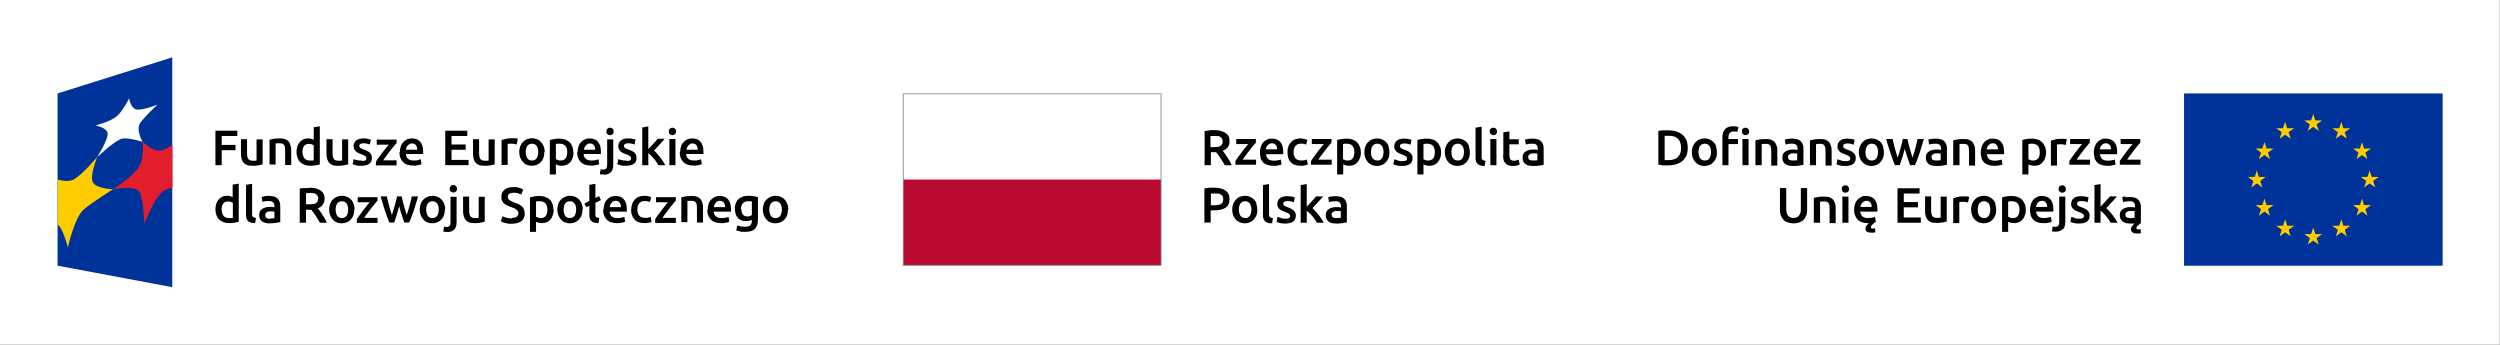
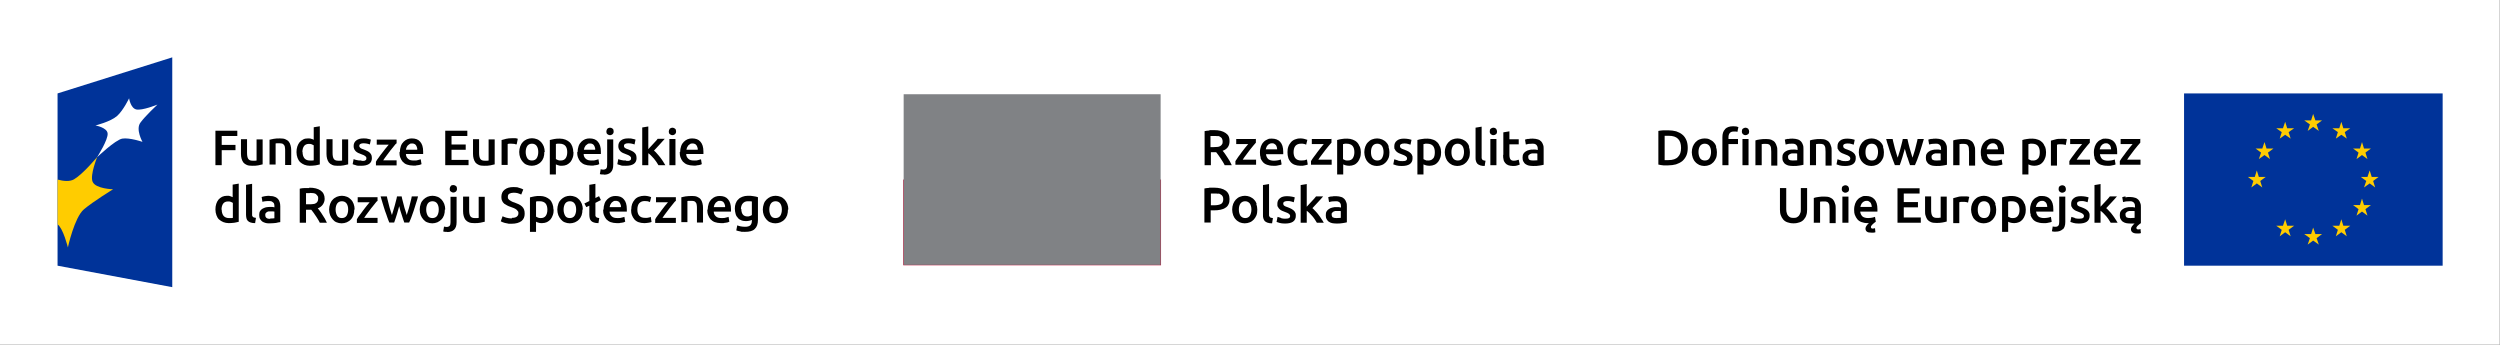
<svg xmlns="http://www.w3.org/2000/svg" id="Warstwa_1" version="1.1" viewBox="0 0 1233.6 170.1">
  <rect x="0" y="0" width="1233.6" height="170.1" fill="#333333" stroke="none" />
  <defs>
    <style>
      .st0 {
        fill: #fc0;
      }

      .st1 {
        fill: #bb0a30;
      }

      .st2 {
        fill: #039;
      }

      .st3 {
        fill: #fff;
      }

      .st4 {
        fill: #808285;
      }

      .st5 {
        fill: #e21d2c;
      }
    </style>
  </defs>
  <rect class="st3" x="0" width="1233.5" height="170.1" />
  <g>
    <g>
      <path d="M657,96.9c-.7.1-1.3.3-1.6.4l.4,2.4c.4-.1.8-.2,1.4-.3.6,0,1.2-.1,1.9-.1s.9,0,1.3.2c.3.1.6.3.8.6.2.2.3.5.4.8,0,.3.1.6.1,1v.5c-.4,0-.8-.2-1.2-.2s-.7,0-1,0c-.7,0-1.4,0-2,.2-.6.1-1.2.4-1.7.7-.5.3-.9.7-1.2,1.2-.3.5-.4,1.1-.4,1.9s.1,1.4.4,1.9.6,1,1.1,1.3c.5.3,1,.6,1.6.7.6.1,1.3.2,2.1.2,1.2,0,2.2,0,3.1-.2.9-.1,1.6-.3,2.1-.4v-7.8c0-.8,0-1.4-.3-2.1-.2-.6-.5-1.2-.9-1.6-.4-.4-.9-.8-1.6-1-.7-.2-1.5-.4-2.5-.4s-1.6,0-2.3.2M657.8,107.4c-.4-.3-.7-.8-.7-1.5s0-.7.2-.9c.2-.2.4-.4.7-.6.3-.1.6-.2.9-.3.3,0,.7,0,1,0s.7,0,1,0c.3,0,.5,0,.7.1v3.3c-.5,0-1.2.1-2.1.1s-1.4-.1-1.8-.4M644.8,90.8l-3,.5v18.6h3v-5.9c.4.3.9.7,1.4,1.2s.9,1,1.4,1.5c.4.5.9,1.1,1.2,1.6.4.6.7,1.1,1,1.6h3.4c-.3-.6-.7-1.2-1.1-1.8-.4-.7-.9-1.3-1.4-2-.5-.7-1-1.3-1.6-1.9-.5-.6-1.1-1.1-1.5-1.5.9-.9,1.8-1.9,2.7-2.9.9-1,1.8-1.9,2.6-2.9h-3.5c-.3.3-.6.7-.9,1.1-.4.4-.8.9-1.2,1.3-.4.5-.8.9-1.3,1.4-.4.5-.8.9-1.2,1.3v-11.2ZM632,107.5c-.6-.2-1.1-.3-1.6-.5l-.5,2.5c.3.1.8.3,1.5.5.7.2,1.6.3,2.7.3,1.7,0,3-.3,3.9-.9.9-.6,1.4-1.6,1.4-2.8s0-1.1-.2-1.5c-.1-.4-.4-.8-.7-1.1-.3-.3-.7-.6-1.2-.9s-1.1-.5-1.8-.8c-.4-.1-.8-.3-1.1-.4-.3-.1-.5-.3-.7-.4-.2-.1-.3-.3-.4-.5,0-.2-.1-.4-.1-.6,0-.4.2-.7.6-.9.4-.2.9-.3,1.5-.3s1.3,0,1.8.2c.5.1.9.3,1.3.4l.5-2.4c-.3-.1-.9-.3-1.6-.4-.7-.1-1.4-.2-2.2-.2-1.5,0-2.7.3-3.5,1-.9.7-1.3,1.6-1.3,2.8s0,1.1.3,1.5c.2.4.4.8.8,1.1.3.3.7.6,1.2.8.4.2.9.4,1.5.6.9.3,1.5.6,1.9.9.4.3.6.6.6,1.1s-.2.8-.5,1c-.4.2-.9.3-1.7.3s-1.5,0-2.1-.2M628.1,107.6c-.4,0-.7-.1-1-.2-.3,0-.5-.2-.6-.4-.1-.2-.2-.4-.3-.6,0-.2,0-.5,0-.9v-14.7l-3,.5v14.8c0,.6,0,1.2.2,1.7.1.5.4.9.7,1.3.3.3.8.6,1.4.8.6.2,1.3.3,2.2.3l.4-2.5ZM616.7,106.5c-.6.8-1.3,1.1-2.3,1.1s-1.7-.4-2.3-1.1c-.5-.8-.8-1.8-.8-3.1s.3-2.3.8-3c.6-.7,1.3-1.1,2.3-1.1s1.7.4,2.3,1.1c.5.7.8,1.8.8,3s-.3,2.3-.8,3.1M620.1,100.6c-.3-.8-.7-1.5-1.3-2.1-.5-.6-1.2-1-2-1.4-.8-.3-1.6-.5-2.5-.5s-1.7.2-2.5.5c-.8.3-1.4.8-2,1.4-.5.6-1,1.3-1.3,2.1-.3.8-.5,1.8-.5,2.8s.2,1.9.5,2.8c.3.8.7,1.5,1.3,2.1.5.6,1.2,1,1.9,1.4.8.3,1.6.5,2.5.5s1.8-.2,2.5-.5c.8-.3,1.4-.8,2-1.4.5-.6,1-1.3,1.3-2.1.3-.8.4-1.8.4-2.8s-.2-1.9-.5-2.8M601.1,95.5c.5,0,1,.2,1.3.5.4.2.7.5.9.9.2.4.3.8.3,1.4,0,1.2-.4,2-1.2,2.4-.8.4-2,.6-3.4.6h-1.5v-5.8c.5,0,1.2,0,1.9,0s1.1,0,1.7.1M596.7,92.7c-.9,0-1.7.2-2.4.3v16.8h3.1v-6h1.5c1.2,0,2.4-.1,3.3-.3,1-.2,1.8-.5,2.5-1,.7-.4,1.2-1,1.5-1.7.4-.7.5-1.6.5-2.6,0-1.9-.7-3.3-2-4.2-1.3-.9-3.2-1.4-5.7-1.4s-1.5,0-2.4,0" />
      <path d="M754.1,68.5c-.7.1-1.3.3-1.6.4l.4,2.4c.4-.1.8-.2,1.4-.3.6,0,1.2-.1,1.9-.1s.9,0,1.3.2c.3.1.6.3.8.6s.3.5.4.8c0,.3.1.6.1,1v.5c-.4,0-.8-.2-1.2-.2-.4,0-.7,0-1,0-.7,0-1.4,0-2,.2-.6.1-1.2.4-1.7.7-.5.3-.9.7-1.2,1.2-.3.5-.4,1.1-.4,1.9s.1,1.4.4,1.9c.3.5.6,1,1.1,1.3.5.3,1,.6,1.6.7.6.1,1.3.2,2.1.2,1.2,0,2.2,0,3.1-.2.9-.1,1.6-.3,2.1-.4v-7.8c0-.8,0-1.4-.3-2.1-.2-.6-.5-1.2-.9-1.6-.4-.4-.9-.8-1.6-1-.7-.2-1.5-.4-2.5-.4s-1.6,0-2.3.2M754.8,79c-.4-.3-.7-.8-.7-1.5s0-.7.2-.9c.2-.2.4-.4.7-.6.3-.1.6-.2.9-.3.3,0,.7,0,1,0s.7,0,1,0c.3,0,.5,0,.7.1v3.3c-.5,0-1.2.1-2.1.1s-1.4-.1-1.8-.4M741.7,76.4c0,.9,0,1.6.2,2.3.1.7.4,1.2.8,1.7.4.5.8.8,1.5,1.1.6.2,1.4.4,2.3.4s1.4,0,2-.2c.6-.2,1-.3,1.4-.5l-.5-2.4c-.2,0-.6.2-1,.3-.4.1-.9.2-1.4.2-.8,0-1.3-.2-1.7-.7-.3-.4-.5-1.2-.5-2.2v-5.2h4.6v-2.5h-4.6v-3.9l-3,.5v11.1ZM738.2,63.5c-.4-.3-.8-.5-1.3-.5s-.9.2-1.3.5c-.4.3-.5.8-.5,1.4s.2,1,.5,1.3c.4.3.8.5,1.3.5s.9-.2,1.3-.5c.4-.3.5-.8.5-1.3s-.2-1-.5-1.4M738.4,68.6h-3v12.9h3v-12.9ZM733,79.3c-.4,0-.7-.1-1-.2-.3,0-.5-.2-.6-.4-.1-.2-.2-.4-.3-.6,0-.2,0-.5,0-.9v-14.7l-3,.5v14.8c0,.6,0,1.2.2,1.7.1.5.4.9.7,1.3.3.3.8.6,1.4.8.6.2,1.3.3,2.2.3l.4-2.5ZM721.6,78.1c-.5.8-1.3,1.1-2.3,1.1s-1.8-.4-2.3-1.1c-.6-.8-.8-1.8-.8-3.1s.3-2.3.8-3c.5-.7,1.3-1.1,2.3-1.1s1.7.4,2.3,1.1c.5.7.8,1.8.8,3s-.3,2.3-.8,3.1M725,72.3c-.3-.8-.7-1.5-1.3-2.1-.5-.6-1.2-1-2-1.4-.8-.3-1.6-.5-2.5-.5s-1.7.2-2.5.5c-.8.3-1.4.8-2,1.4-.5.6-1,1.3-1.3,2.1-.3.8-.5,1.8-.5,2.8s.2,1.9.5,2.8c.3.8.7,1.5,1.3,2.1.5.6,1.2,1,1.9,1.4.8.3,1.6.5,2.5.5s1.8-.2,2.5-.5c.8-.3,1.4-.8,2-1.4.5-.6,1-1.3,1.3-2.1.3-.8.4-1.8.4-2.8s-.2-1.9-.5-2.8M710.5,72.3c-.3-.8-.7-1.5-1.3-2.1-.6-.6-1.2-1-2.1-1.3-.8-.3-1.7-.5-2.7-.5s-1.9,0-2.8.2c-.9.1-1.6.3-2.2.5v17h3v-5c.3.2.7.3,1.3.5.5.1,1.1.2,1.7.2.9,0,1.7-.2,2.4-.5.7-.3,1.3-.8,1.8-1.4.5-.6.8-1.3,1.1-2.1.3-.8.4-1.7.4-2.7s-.2-2-.5-2.8M707.2,78.1c-.5.7-1.3,1.1-2.4,1.1s-1,0-1.4-.2c-.4-.2-.8-.3-1-.5v-7.4c.3,0,.6-.1.9-.2.3,0,.6,0,.9,0,1.3,0,2.3.4,2.9,1.1.6.7.9,1.8.9,3.1s-.2,2.2-.7,3M689.6,79.1c-.6-.2-1.1-.3-1.6-.5l-.5,2.5c.3.1.8.3,1.5.5.7.2,1.6.3,2.7.3,1.7,0,3-.3,3.9-.9.9-.6,1.4-1.6,1.4-2.8s0-1.1-.2-1.5c-.1-.4-.4-.8-.7-1.1-.3-.3-.7-.6-1.2-.9-.5-.3-1.1-.5-1.8-.8-.4-.1-.8-.3-1.1-.4-.3-.1-.5-.3-.7-.4-.2-.1-.3-.3-.4-.5,0-.2-.1-.4-.1-.6,0-.4.2-.7.6-.9.4-.2.9-.3,1.5-.3s1.3,0,1.8.2c.5.1.9.3,1.3.4l.5-2.4c-.3-.1-.9-.3-1.5-.4-.7-.1-1.4-.2-2.2-.2-1.5,0-2.7.3-3.5,1-.9.7-1.3,1.6-1.3,2.8s0,1.1.3,1.5c.2.4.4.8.8,1.1s.7.6,1.2.8c.5.2.9.4,1.5.6.9.3,1.5.6,1.9.9.4.3.6.6.6,1.1s-.2.8-.5,1c-.4.2-.9.3-1.7.3s-1.5,0-2.1-.2M681.9,78.1c-.5.8-1.3,1.1-2.3,1.1s-1.7-.4-2.3-1.1c-.6-.8-.8-1.8-.8-3.1s.3-2.3.8-3c.5-.7,1.3-1.1,2.3-1.1s1.8.4,2.3,1.1c.5.7.8,1.8.8,3s-.3,2.3-.8,3.1M685.3,72.3c-.3-.8-.7-1.5-1.3-2.1-.5-.6-1.2-1-2-1.4-.8-.3-1.6-.5-2.5-.5s-1.7.2-2.5.5-1.4.8-2,1.4c-.6.6-1,1.3-1.3,2.1-.3.8-.5,1.8-.5,2.8s.2,1.9.5,2.8c.3.8.7,1.5,1.3,2.1.5.6,1.2,1,1.9,1.4.8.3,1.6.5,2.5.5s1.8-.2,2.5-.5c.8-.3,1.4-.8,2-1.4.5-.6,1-1.3,1.3-2.1.3-.8.4-1.8.4-2.8s-.2-1.9-.5-2.8M670.9,72.3c-.3-.8-.7-1.5-1.3-2.1-.6-.6-1.3-1-2.1-1.3-.8-.3-1.7-.5-2.7-.5s-1.9,0-2.8.2c-.9.1-1.6.3-2.2.5v17h3v-5c.3.2.7.3,1.3.5.5.1,1.1.2,1.7.2.9,0,1.7-.2,2.4-.5.7-.3,1.3-.8,1.8-1.4.5-.6.8-1.3,1.1-2.1.3-.8.4-1.7.4-2.7s-.2-2-.5-2.8M667.5,78.1c-.5.7-1.3,1.1-2.4,1.1s-1,0-1.4-.2c-.4-.2-.8-.3-1-.5v-7.4c.3,0,.6-.1.9-.2.3,0,.6,0,.9,0,1.3,0,2.3.4,2.9,1.1.6.7.9,1.8.9,3.1s-.3,2.2-.8,3M657.1,68.6h-9.8v2.5h5.9c-.4.5-.9,1.1-1.5,1.8-.6.7-1.1,1.4-1.7,2.2-.6.8-1.1,1.6-1.7,2.3s-1,1.5-1.4,2.1v1.8h10.2v-2.5h-6.6c.5-.8,1-1.5,1.7-2.4.6-.8,1.2-1.6,1.8-2.4.6-.8,1.2-1.5,1.7-2.1.5-.6,1-1.1,1.3-1.5v-2.1ZM635.6,77.8c.3.8.7,1.5,1.2,2.1.5.6,1.2,1.1,2,1.4s1.8.5,2.9.5,1.4,0,2.1-.2c.7-.1,1.2-.3,1.5-.4l-.4-2.5c-.4.1-.8.3-1.3.4-.5,0-1,.1-1.5.1-1.4,0-2.3-.4-2.9-1.1-.6-.7-.9-1.8-.9-3s.3-2.4.9-3.1c.6-.7,1.5-1.1,2.7-1.1s1,0,1.4.1c.4,0,.8.2,1.2.4l.6-2.4c-1.1-.4-2.2-.7-3.4-.7s-1.9.2-2.7.5c-.8.3-1.5.8-2,1.4-.5.6-1,1.3-1.3,2.2-.3.8-.4,1.7-.4,2.7s.1,1.9.4,2.7M624.6,73.8c0-.4.1-.7.3-1.1.1-.4.3-.7.6-1,.2-.3.5-.5.9-.7.3-.2.7-.3,1.2-.3s.8,0,1.1.2c.3.2.6.4.8.6.2.3.4.6.5,1,.1.4.2.8.2,1.2h-5.5ZM621.9,77.8c.3.8.7,1.5,1.2,2.1.5.6,1.2,1.1,2.1,1.4.8.3,1.8.5,3,.5s.9,0,1.3,0c.4,0,.8-.1,1.2-.2.4,0,.7-.2,1-.2.3,0,.5-.2.7-.3l-.4-2.4c-.3.1-.8.3-1.4.4-.6.1-1.3.2-2,.2-1.2,0-2.2-.3-2.8-.8-.6-.6-1-1.4-1.1-2.4h8.5c0-.2,0-.3,0-.6,0-.2,0-.4,0-.6,0-2.2-.5-3.8-1.5-4.9-1-1.1-2.4-1.6-4.1-1.6s-1.5.1-2.2.4c-.7.3-1.4.7-1.9,1.3-.6.6-1,1.3-1.3,2.1-.3.9-.5,1.8-.5,3s.1,1.9.4,2.7M619.8,68.6h-9.8v2.5h5.9c-.4.5-.9,1.1-1.5,1.8-.6.7-1.1,1.4-1.7,2.2-.6.8-1.1,1.6-1.7,2.3-.5.8-1,1.5-1.4,2.1v1.8h10.2v-2.5h-6.6c.5-.8,1-1.5,1.7-2.4.6-.8,1.2-1.6,1.8-2.4.6-.8,1.2-1.5,1.7-2.1.5-.6,1-1.1,1.3-1.5v-2.1ZM600.9,67.1c.5,0,.9.2,1.3.5s.7.5.8.9c.2.4.3.8.3,1.3s0,1-.3,1.4c-.2.4-.5.6-.9.9-.4.2-.9.4-1.4.4-.6,0-1.2.1-2,.1h-1.4v-5.5c.6,0,1.2,0,1.8,0s1.2,0,1.7.1M596.8,64.4c-.9,0-1.7.2-2.4.3v16.8h3.1v-6.4h2c.2,0,.4,0,.6,0,.3.4.6.8,1,1.3.4.5.7,1,1.1,1.6.4.6.7,1.1,1.1,1.7.4.6.7,1.2,1,1.8h3.5c-.3-.6-.6-1.3-1-2-.4-.7-.8-1.3-1.2-1.9-.4-.6-.8-1.2-1.2-1.8-.4-.5-.7-1-1.1-1.4,2.3-.8,3.4-2.4,3.4-4.7s-.7-3.2-2-4.1c-1.3-.9-3.2-1.4-5.6-1.4s-1.4,0-2.3,0" />
    </g>
    <rect class="st3" x="445.7" y="46.2" width="127.2" height="42.5" />
    <rect class="st1" x="445.7" y="88.6" width="127.2" height="42.3" />
-     <path class="st4" d="M573.1,46.1h-127.6v85h127.6V46.1ZM572.7,130.7h-126.8V46.5h126.8v84.2Z" />
+     <path class="st4" d="M573.1,46.1h-127.6v85V46.1ZM572.7,130.7h-126.8V46.5h126.8v84.2Z" />
  </g>
  <g>
    <g>
      <path d="M1049.5,107.4c-.4-.3-.7-.8-.7-1.5s0-.7.2-.9c.2-.2.4-.4.7-.6.3-.1.6-.2.9-.3.3,0,.7,0,1,0s.7,0,1,0c.3,0,.5,0,.7.1v3.3c-.5,0-1.2.1-2.1.1s-1.4-.1-1.8-.4M1048.8,96.9c-.7.1-1.3.3-1.6.4l.4,2.4c.4-.1.8-.2,1.4-.3.6,0,1.2-.1,1.9-.1s.9,0,1.3.2c.3.1.6.3.8.6.2.2.3.5.4.8,0,.3.1.6.1,1v.5c-.4,0-.8-.2-1.2-.2-.4,0-.7,0-1,0-.7,0-1.4,0-2,.2-.6.1-1.2.4-1.7.7-.5.3-.9.7-1.2,1.2-.3.5-.4,1.1-.4,1.9s.1,1.4.4,1.9c.3.5.6,1,1.1,1.3s1,.6,1.6.7c.6.1,1.3.2,2.1.2s.7,0,1.1,0c.4,0,.7,0,1,0-.3.2-.6.5-.8.8-.3.3-.5.6-.7.9-.2.3-.3.7-.3,1.1,0,.6.2,1.1.7,1.5.5.4,1.2.6,2.2.6s.7,0,1.1,0c.4,0,.7-.1.9-.2l-.2-2c-.2,0-.4.1-.6.2-.2,0-.4,0-.5,0-.6,0-.9-.2-.9-.7s0-.4.2-.6c.1-.2.3-.4.5-.6.3-.3.5-.5.8-.7.3-.2.5-.4.7-.5v-7.8c0-.8,0-1.4-.3-2.1-.2-.6-.5-1.2-.9-1.6-.4-.4-.9-.8-1.6-1-.7-.2-1.5-.4-2.5-.4s-1.6,0-2.3.2M1036.5,90.8l-3,.5v18.6h3v-5.9c.4.3.9.7,1.4,1.2s.9,1,1.4,1.5c.4.5.9,1.1,1.2,1.6.4.6.7,1.1,1,1.6h3.4c-.3-.6-.7-1.2-1.1-1.8-.4-.7-.9-1.3-1.4-2-.5-.7-1-1.3-1.6-1.9-.5-.6-1.1-1.1-1.5-1.5.9-.9,1.8-1.9,2.7-2.9.9-1,1.8-1.9,2.6-2.9h-3.5c-.3.3-.6.7-.9,1.1-.4.4-.8.9-1.2,1.3-.4.4-.8.9-1.3,1.4-.4.5-.8.9-1.2,1.3v-11.2ZM1023.7,107.5c-.6-.2-1.1-.3-1.6-.5l-.5,2.5c.3.1.8.3,1.5.5.7.2,1.6.3,2.7.3,1.7,0,3-.3,3.9-.9s1.4-1.6,1.4-2.8,0-1.1-.2-1.5c-.1-.4-.4-.8-.7-1.1-.3-.3-.7-.6-1.2-.9-.5-.3-1.1-.5-1.8-.8-.4-.1-.8-.3-1.1-.4s-.5-.3-.7-.4c-.2-.1-.3-.3-.4-.5,0-.2-.1-.4-.1-.6,0-.4.2-.7.6-.9.4-.2.9-.3,1.5-.3s1.3,0,1.8.2c.5.1.9.3,1.3.4l.5-2.4c-.3-.1-.9-.3-1.6-.4-.7-.1-1.4-.2-2.2-.2-1.5,0-2.7.3-3.5,1-.9.7-1.3,1.6-1.3,2.8s0,1.1.3,1.5c.2.4.4.8.8,1.1s.7.6,1.2.8c.4.2.9.4,1.5.6.9.3,1.5.6,1.9.9.4.3.6.6.6,1.1s-.2.8-.5,1c-.4.2-.9.3-1.7.3s-1.5,0-2.1-.2M1018.9,91.9c-.4-.3-.8-.5-1.3-.5s-.9.2-1.3.5c-.4.3-.5.8-.5,1.4s.2,1,.5,1.3c.4.3.8.5,1.3.5s.9-.2,1.3-.5c.4-.3.5-.8.5-1.3s-.2-1-.5-1.4M1017.9,113.2c.8-.8,1.2-2,1.2-3.7v-12.5h-3v12.5c0,.8-.1,1.4-.4,1.8-.3.4-.8.6-1.5.6s-.9,0-1.3-.2l-.4,2.4c.3.1.6.2,1,.2.4,0,.7,0,.9,0,1.5,0,2.6-.4,3.4-1.2M1004.6,102.2c0-.4.1-.7.3-1.1.1-.4.3-.7.6-1,.2-.3.5-.5.9-.7.3-.2.7-.3,1.2-.3s.8,0,1.1.2c.3.2.6.4.8.6.2.3.4.6.5,1,.1.4.2.8.2,1.2h-5.5ZM1001.9,106.1c.3.8.7,1.5,1.2,2.1.5.6,1.2,1.1,2.1,1.4.8.3,1.8.5,3,.5s.9,0,1.3,0c.4,0,.8-.1,1.2-.2.4,0,.7-.2,1-.2.3,0,.5-.2.7-.3l-.4-2.4c-.3.1-.8.3-1.4.4-.6.1-1.3.2-2,.2-1.2,0-2.2-.3-2.8-.8-.6-.6-1-1.4-1.1-2.4h8.5c0-.2,0-.3,0-.6,0-.2,0-.4,0-.6,0-2.2-.5-3.8-1.5-4.9-1-1.1-2.4-1.6-4.1-1.6s-1.5.1-2.2.4c-.7.3-1.4.7-1.9,1.3-.6.6-1,1.3-1.3,2.1-.3.9-.5,1.8-.5,3s.1,1.9.4,2.7M999,100.6c-.3-.8-.7-1.5-1.3-2.1-.6-.6-1.3-1-2.1-1.3-.8-.3-1.7-.5-2.7-.5s-1.9,0-2.8.2c-.9.1-1.6.3-2.2.5v17h3v-5c.3.2.7.3,1.3.5.5.1,1.1.2,1.7.2.9,0,1.7-.2,2.4-.5.7-.3,1.3-.8,1.8-1.4.5-.6.8-1.3,1.1-2.1.3-.8.4-1.7.4-2.7s-.2-2-.5-2.8M995.7,106.5c-.5.7-1.3,1.1-2.4,1.1s-1,0-1.4-.2c-.4-.2-.8-.3-1-.5v-7.4c.3,0,.6-.1.9-.2.3,0,.6,0,.9,0,1.3,0,2.3.4,2.9,1.1.6.7.9,1.8.9,3.1s-.2,2.2-.8,3M981.3,106.5c-.5.8-1.3,1.1-2.3,1.1s-1.8-.4-2.3-1.1c-.6-.8-.8-1.8-.8-3.1s.3-2.3.8-3c.5-.7,1.3-1.1,2.3-1.1s1.7.4,2.3,1.1c.5.7.8,1.8.8,3s-.3,2.3-.8,3.1M984.7,100.6c-.3-.8-.7-1.5-1.3-2.1-.5-.6-1.2-1-2-1.4-.8-.3-1.6-.5-2.5-.5s-1.7.2-2.5.5c-.8.3-1.4.8-2,1.4-.5.6-1,1.3-1.3,2.1-.3.8-.5,1.8-.5,2.8s.2,1.9.5,2.8c.3.8.7,1.6,1.3,2.1.5.6,1.2,1,1.9,1.4.8.3,1.6.5,2.5.5s1.8-.2,2.5-.5c.8-.3,1.4-.8,2-1.4.5-.6,1-1.3,1.3-2.1.3-.8.4-1.8.4-2.8s-.2-1.9-.5-2.8M971.8,97.2c-.1,0-.3-.1-.6-.2-.2,0-.5-.1-.8-.1-.3,0-.5,0-.8,0-.3,0-.5,0-.7,0-1.1,0-2,0-2.9.3-.9.2-1.6.4-2.2.6v12.3h3v-10.3c.1,0,.4-.1.8-.2.4,0,.7,0,1,0,.6,0,1.1,0,1.5.1.4,0,.8.2,1,.3l.5-2.5ZM960.6,97h-3v10.4c-.2,0-.5,0-.9.1-.4,0-.8,0-1.1,0-1,0-1.7-.3-2.1-.9-.4-.6-.6-1.6-.6-3v-6.7h-3v7.2c0,.9,0,1.7.3,2.4.2.7.5,1.4.9,1.9.4.5,1,.9,1.7,1.2.7.3,1.6.4,2.6.4s2.1,0,3-.2c.9-.2,1.7-.3,2.2-.5v-12.5ZM947.8,109.9v-2.6h-8.4v-5h7v-2.6h-7v-4.2h7.8v-2.6h-10.9v17h11.5ZM918,102.2c0-.4.1-.7.3-1.1.1-.4.3-.7.6-1,.2-.3.5-.5.9-.7.3-.2.7-.3,1.2-.3s.8,0,1.1.2c.3.2.6.4.8.6.2.3.4.6.5,1,.1.4.2.8.2,1.2h-5.5ZM915.3,106.1c.3.8.7,1.5,1.2,2.1.5.6,1.2,1.1,2.1,1.4.8.3,1.8.5,3,.5h.3c.1,0,.2,0,.3,0-.5.4-.9.9-1.2,1.3-.3.4-.5.9-.5,1.4s.2,1.2.7,1.5c.5.4,1.2.5,2.2.5s.7,0,1,0c.4,0,.7-.1,1-.2l-.2-2c-.4.1-.8.2-1.1.2-.6,0-.9-.2-.9-.7s0-.4.2-.7c.2-.2.4-.5.6-.7.2-.2.5-.5.8-.7.3-.2.5-.4.8-.6l-.4-2.4c-.3.1-.8.3-1.4.4-.6.1-1.3.2-2,.2-1.2,0-2.2-.3-2.8-.8-.6-.6-1-1.4-1.1-2.4h8.5c0-.2,0-.3,0-.6,0-.2,0-.4,0-.6,0-2.2-.5-3.8-1.5-4.9-1-1.1-2.4-1.6-4.1-1.6s-1.5.1-2.2.4c-.7.3-1.4.7-1.9,1.3-.6.6-1,1.3-1.3,2.1-.3.9-.5,1.8-.5,3s.1,1.9.4,2.7M911.9,91.9c-.4-.3-.8-.5-1.3-.5s-.9.2-1.3.5c-.4.3-.5.8-.5,1.4s.2,1,.5,1.3c.4.3.8.5,1.3.5s.9-.2,1.3-.5c.4-.3.5-.8.5-1.3s-.2-1-.5-1.4M912.1,97h-3v12.9h3v-12.9ZM895.1,109.9h3v-10.4c.2,0,.5,0,.9-.1.4,0,.8,0,1.2,0s.9,0,1.3.2c.4.1.6.4.8.7.2.3.4.7.4,1.2,0,.5.1,1.1.1,1.8v6.8h3v-7.2c0-.9,0-1.7-.3-2.4-.2-.7-.5-1.4-.9-1.9-.4-.5-1-.9-1.7-1.2-.7-.3-1.6-.4-2.6-.4s-2.1,0-3.1.2c-.9.1-1.7.3-2.2.5v12.4ZM888,109.7c.9-.3,1.6-.8,2.1-1.4.5-.6,1-1.3,1.2-2.1.3-.8.4-1.7.4-2.7v-10.7h-3.1v10.4c0,.8,0,1.4-.3,2-.2.5-.4,1-.7,1.3-.3.3-.7.6-1.1.8-.4.2-.9.2-1.5.2s-1,0-1.5-.2c-.4-.2-.8-.4-1.1-.8-.3-.3-.6-.8-.7-1.3-.2-.5-.3-1.2-.3-2v-10.4h-3.1v10.7c0,1,.1,1.9.4,2.7.3.8.7,1.5,1.2,2.1.5.6,1.2,1.1,2.1,1.4.8.3,1.8.5,3,.5s2.2-.2,3-.5" />
      <path d="M1056.2,68.6h-9.8v2.5h5.9c-.4.5-.9,1.1-1.5,1.8-.6.7-1.1,1.4-1.7,2.2-.6.8-1.1,1.6-1.7,2.3s-1,1.5-1.4,2.1v1.8h10.2v-2.5h-6.6c.5-.8,1-1.5,1.7-2.4.6-.8,1.2-1.6,1.8-2.4.6-.8,1.2-1.5,1.7-2.1.5-.6,1-1.1,1.3-1.5v-2.1ZM1036.1,73.8c0-.4.1-.7.3-1.1.1-.4.3-.7.6-1,.2-.3.5-.5.9-.7.3-.2.7-.3,1.2-.3s.8,0,1.1.2c.3.2.6.4.8.6.2.3.4.6.5,1,.1.4.2.8.2,1.2h-5.5ZM1033.4,77.8c.3.8.7,1.5,1.2,2.1.5.6,1.2,1.1,2.1,1.4.8.3,1.8.5,3,.5s.9,0,1.3,0c.4,0,.8-.1,1.2-.2.4,0,.7-.2,1-.2.3,0,.5-.2.7-.3l-.4-2.4c-.3.1-.8.3-1.4.4-.6.1-1.3.2-2,.2-1.2,0-2.2-.3-2.8-.8-.6-.6-1-1.4-1.1-2.4h8.5c0-.2,0-.3,0-.6,0-.2,0-.4,0-.6,0-2.2-.5-3.8-1.5-4.9-1-1.1-2.4-1.6-4.1-1.6s-1.5.1-2.2.4c-.7.3-1.4.7-1.9,1.3-.6.6-1,1.3-1.3,2.1-.3.9-.5,1.8-.5,3s.1,1.9.4,2.7M1031.3,68.6h-9.8v2.5h5.9c-.4.5-.9,1.1-1.5,1.8-.6.7-1.1,1.4-1.7,2.2-.6.8-1.1,1.6-1.7,2.3s-1,1.5-1.4,2.1v1.8h10.2v-2.5h-6.6c.5-.8,1-1.5,1.7-2.4.6-.8,1.2-1.6,1.8-2.4.6-.8,1.2-1.5,1.7-2.1.5-.6,1-1.1,1.3-1.5v-2.1ZM1020,68.8c-.1,0-.3-.1-.6-.2-.2,0-.5-.1-.8-.1-.3,0-.5,0-.8,0-.3,0-.5,0-.7,0-1,0-2,0-2.9.3-.9.2-1.6.4-2.2.6v12.3h3v-10.3c.1,0,.4-.1.8-.2.4,0,.7,0,1,0,.6,0,1.1,0,1.5.1.4,0,.8.2,1,.3l.5-2.5ZM1009,72.3c-.3-.8-.7-1.5-1.3-2.1-.6-.6-1.2-1-2.1-1.3-.8-.3-1.7-.5-2.7-.5s-1.9,0-2.8.2c-.9.1-1.6.3-2.2.5v17h3v-5c.3.2.7.3,1.3.5.5.1,1.1.2,1.7.2.9,0,1.7-.2,2.4-.5.7-.3,1.3-.8,1.8-1.4.5-.6.8-1.3,1.1-2.1.3-.8.4-1.7.4-2.7s-.2-2-.5-2.8M1005.7,78.1c-.5.7-1.3,1.1-2.4,1.1s-1,0-1.4-.2c-.4-.2-.8-.3-1-.5v-7.4c.3,0,.6-.1.9-.2.3,0,.6,0,.9,0,1.3,0,2.3.4,2.9,1.1.6.7.9,1.8.9,3.1s-.2,2.2-.7,3M980.3,73.8c0-.4.1-.7.3-1.1.1-.4.3-.7.6-1,.2-.3.5-.5.9-.7.3-.2.7-.3,1.2-.3s.8,0,1.1.2c.3.2.6.4.8.6.2.3.4.6.5,1,.1.4.2.8.2,1.2h-5.5ZM977.6,77.8c.3.8.7,1.5,1.2,2.1.5.6,1.2,1.1,2.1,1.4.8.3,1.8.5,3,.5s.9,0,1.3,0c.4,0,.8-.1,1.2-.2.4,0,.7-.2,1-.2.3,0,.5-.2.7-.3l-.4-2.4c-.3.1-.8.3-1.4.4-.6.1-1.3.2-2,.2-1.2,0-2.2-.3-2.8-.8-.6-.6-1-1.4-1.1-2.4h8.5c0-.2,0-.3,0-.6,0-.2,0-.4,0-.6,0-2.2-.5-3.8-1.5-4.9-1-1.1-2.4-1.6-4.1-1.6s-1.5.1-2.2.4c-.7.3-1.4.7-1.9,1.3-.6.6-1,1.3-1.3,2.1-.3.9-.5,1.8-.5,3s.1,1.9.4,2.7M963.9,81.5h3v-10.4c.2,0,.5,0,.9-.1.4,0,.8,0,1.2,0s.9,0,1.3.2c.4.1.6.4.8.7.2.3.4.7.4,1.2,0,.5.1,1.1.1,1.8v6.8h3v-7.2c0-.9,0-1.7-.3-2.4-.2-.7-.5-1.4-.9-1.9-.4-.5-1-.9-1.7-1.2-.7-.3-1.6-.4-2.6-.4s-2.1,0-3.1.2c-.9.1-1.7.3-2.2.5v12.4ZM953.1,68.5c-.7.1-1.3.3-1.6.4l.4,2.4c.4-.1.8-.2,1.4-.3.6,0,1.2-.1,1.9-.1s.9,0,1.3.2c.3.1.6.3.8.6.2.2.3.5.4.8,0,.3.1.6.1,1v.5c-.4,0-.8-.2-1.2-.2-.4,0-.7,0-1,0-.7,0-1.4,0-2,.2-.6.1-1.2.4-1.7.7s-.9.7-1.2,1.2c-.3.5-.4,1.1-.4,1.9s.1,1.4.4,1.9c.3.5.6,1,1.1,1.3.5.3,1,.6,1.6.7.6.1,1.3.2,2.1.2,1.2,0,2.2,0,3.1-.2.9-.1,1.6-.3,2.1-.4v-7.8c0-.8,0-1.4-.3-2.1-.2-.6-.5-1.2-.9-1.6-.4-.4-.9-.8-1.6-1-.7-.2-1.5-.4-2.5-.4s-1.6,0-2.3.2M953.8,79c-.4-.3-.7-.8-.7-1.5s0-.7.2-.9c.2-.2.4-.4.7-.6.3-.1.6-.2.9-.3.3,0,.7,0,1,0s.7,0,1,0c.3,0,.6,0,.7.1v3.3c-.5,0-1.2.1-2.1.1s-1.4-.1-1.8-.4M941.2,77.6c.4,1.4.9,2.7,1.3,3.9h2.4c.3-.8.7-1.6,1.1-2.6.4-1,.7-2,1.1-3.1.4-1.1.7-2.3,1.1-3.5.4-1.2.7-2.5,1.1-3.7h-3.1c-.1.7-.3,1.4-.5,2.2s-.4,1.6-.6,2.4c-.2.8-.4,1.6-.7,2.4-.2.8-.5,1.5-.7,2.2-.2-.8-.5-1.5-.7-2.3-.2-.8-.5-1.6-.7-2.4-.2-.8-.4-1.6-.6-2.3-.2-.8-.3-1.5-.5-2.2h-2.3c-.1.7-.3,1.4-.5,2.2-.2.8-.4,1.5-.6,2.3-.2.8-.4,1.6-.7,2.4-.2.8-.5,1.6-.7,2.3-.2-.7-.5-1.4-.7-2.2-.2-.8-.5-1.6-.7-2.4-.2-.8-.4-1.6-.6-2.4-.2-.8-.4-1.5-.5-2.2h-3.2c.3,1.3.7,2.5,1.1,3.7.4,1.2.7,2.4,1.1,3.5.4,1.1.7,2.1,1.1,3.1.4,1,.7,1.8,1,2.6h2.4c.4-1.2.9-2.5,1.3-3.9.4-1.4.8-2.8,1.2-4.2.4,1.4.8,2.9,1.2,4.2M925.9,78.1c-.6.8-1.3,1.1-2.3,1.1s-1.8-.4-2.3-1.1c-.6-.8-.8-1.8-.8-3.1s.3-2.3.8-3c.5-.7,1.3-1.1,2.3-1.1s1.8.4,2.3,1.1c.5.7.8,1.8.8,3s-.3,2.3-.8,3.1M929.3,72.3c-.3-.8-.7-1.5-1.3-2.1-.5-.6-1.2-1-2-1.4-.8-.3-1.6-.5-2.5-.5s-1.7.2-2.5.5-1.4.8-2,1.4c-.5.6-1,1.3-1.3,2.1-.3.8-.5,1.8-.5,2.8s.2,1.9.5,2.8c.3.8.7,1.5,1.3,2.1.5.6,1.2,1,1.9,1.4.8.3,1.6.5,2.5.5s1.8-.2,2.5-.5c.8-.3,1.4-.8,2-1.4.5-.6,1-1.3,1.3-2.1.3-.8.4-1.8.4-2.8s-.2-1.9-.5-2.8M908.3,79.1c-.6-.2-1.1-.3-1.6-.5l-.5,2.5c.3.1.8.3,1.5.5.7.2,1.6.3,2.7.3,1.7,0,3-.3,3.9-.9.9-.6,1.4-1.6,1.4-2.8s0-1.1-.2-1.5c-.1-.4-.4-.8-.7-1.1-.3-.3-.7-.6-1.2-.9s-1.1-.5-1.8-.8c-.4-.1-.8-.3-1.1-.4-.3-.1-.5-.3-.7-.4-.2-.1-.3-.3-.4-.5,0-.2-.1-.4-.1-.6,0-.4.2-.7.6-.9.4-.2.9-.3,1.5-.3s1.3,0,1.8.2c.5.1.9.3,1.3.4l.5-2.4c-.3-.1-.9-.3-1.5-.4-.7-.1-1.4-.2-2.2-.2-1.5,0-2.7.3-3.5,1-.9.7-1.3,1.6-1.3,2.8s0,1.1.3,1.5c.2.4.4.8.8,1.1.3.3.7.6,1.2.8.5.2.9.4,1.5.6.9.3,1.5.6,1.9.9.4.3.6.6.6,1.1s-.2.8-.5,1c-.4.2-.9.3-1.7.3s-1.5,0-2.1-.2M893.1,81.5h3v-10.4c.2,0,.5,0,.9-.1.4,0,.8,0,1.2,0s.9,0,1.3.2c.4.1.6.4.8.7.2.3.4.7.4,1.2,0,.5.1,1.1.1,1.8v6.8h3v-7.2c0-.9,0-1.7-.3-2.4-.2-.7-.5-1.4-.9-1.9-.4-.5-1-.9-1.7-1.2-.7-.3-1.6-.4-2.6-.4s-2.1,0-3,.2c-.9.1-1.7.3-2.2.5v12.4ZM882.3,68.5c-.7.1-1.3.3-1.6.4l.4,2.4c.4-.1.8-.2,1.4-.3s1.2-.1,1.9-.1.9,0,1.3.2c.3.1.6.3.8.6.2.2.3.5.4.8,0,.3.1.6.1,1v.5c-.4,0-.8-.2-1.2-.2-.4,0-.7,0-1,0-.7,0-1.4,0-2,.2-.6.1-1.2.4-1.7.7-.5.3-.9.7-1.2,1.2-.3.5-.4,1.1-.4,1.9s.1,1.4.4,1.9c.3.5.6,1,1.1,1.3.5.3,1,.6,1.6.7.6.1,1.3.2,2.1.2,1.2,0,2.2,0,3.1-.2.9-.1,1.6-.3,2.1-.4v-7.8c0-.8,0-1.4-.3-2.1-.2-.6-.5-1.2-.9-1.6-.4-.4-.9-.8-1.6-1-.7-.2-1.5-.4-2.5-.4s-1.6,0-2.3.2M883,79c-.4-.3-.7-.8-.7-1.5s0-.7.2-.9c.2-.2.4-.4.7-.6.3-.1.6-.2.9-.3.3,0,.7,0,1,0s.7,0,1,0,.5,0,.7.1v3.3c-.5,0-1.2.1-2.1.1s-1.4-.1-1.8-.4M866.3,81.5h3v-10.4c.2,0,.5,0,.9-.1.4,0,.8,0,1.2,0s.9,0,1.3.2c.4.1.6.4.8.7.2.3.4.7.4,1.2,0,.5.1,1.1.1,1.8v6.8h3v-7.2c0-.9,0-1.7-.3-2.4-.2-.7-.5-1.4-.9-1.9-.4-.5-1-.9-1.7-1.2-.7-.3-1.6-.4-2.6-.4s-2.1,0-3.1.2c-.9.1-1.7.3-2.2.5v12.4ZM851.2,63.8c-.9.9-1.3,2.2-1.3,3.9v13.8h3v-10.4h4.7v-2.5h-4.7v-.9c0-.8.2-1.5.6-2,.4-.5,1-.8,2-.8s.7,0,1,0c.3,0,.6.1.8.2l.5-2.4c-.2,0-.6-.2-1-.3-.4,0-1-.1-1.6-.1-1.8,0-3.1.5-4,1.4M862.6,63.5c-.4-.3-.8-.5-1.3-.5s-.9.2-1.3.5c-.4.3-.5.8-.5,1.4s.2,1,.5,1.3c.4.3.8.5,1.3.5s.9-.2,1.3-.5c.4-.3.5-.8.5-1.3s-.2-1-.5-1.4M862.8,68.6h-3v12.9h3v-12.9ZM843.5,78.1c-.5.8-1.3,1.1-2.3,1.1s-1.8-.4-2.3-1.1c-.5-.8-.8-1.8-.8-3.1s.3-2.3.8-3c.5-.7,1.3-1.1,2.3-1.1s1.8.4,2.3,1.1c.5.7.8,1.8.8,3s-.3,2.3-.8,3.1M846.9,72.3c-.3-.8-.7-1.5-1.3-2.1-.5-.6-1.2-1-2-1.4s-1.6-.5-2.5-.5-1.7.2-2.5.5c-.8.3-1.4.8-2,1.4-.5.6-1,1.3-1.3,2.1-.3.8-.5,1.8-.5,2.8s.2,1.9.5,2.8c.3.8.7,1.5,1.3,2.1.5.6,1.2,1,1.9,1.4.8.3,1.6.5,2.5.5s1.8-.2,2.5-.5c.8-.3,1.4-.8,2-1.4.5-.6,1-1.3,1.3-2.1.3-.8.4-1.8.4-2.8s-.2-1.9-.5-2.8M832.1,69.1c-.5-1.1-1.1-2-2-2.7-.8-.7-1.9-1.2-3-1.6-1.2-.3-2.5-.5-3.9-.5s-1.5,0-2.4,0c-.9,0-1.7.2-2.5.3v16.6c.8.2,1.6.3,2.5.4.9,0,1.6,0,2.3,0,1.4,0,2.8-.2,3.9-.5,1.2-.4,2.2-.9,3.1-1.6.8-.7,1.5-1.6,2-2.7s.7-2.4.7-3.8-.2-2.8-.7-3.9M821.4,67c.4,0,1,0,2,0,2.1,0,3.6.5,4.6,1.5,1,1,1.5,2.5,1.5,4.5s-.5,3.4-1.5,4.4c-1,1.1-2.6,1.6-4.7,1.6s-.9,0-1.2,0c-.3,0-.5,0-.7,0v-11.9Z" />
    </g>
    <g>
      <rect class="st2" x="1077.7" y="46.1" width="127.6" height="85" />
      <g>
        <polygon class="st0" points="1141.4 56.2 1142.5 59.4 1145.8 59.4 1143.1 61.4 1144.2 64.6 1141.4 62.6 1138.7 64.6 1139.8 61.4 1137 59.4 1140.4 59.4 1141.4 56.2" />
        <polygon class="st0" points="1141.4 112.3 1142.5 115.5 1145.8 115.5 1143.1 117.5 1144.2 120.7 1141.4 118.7 1138.7 120.7 1139.8 117.5 1137 115.5 1140.4 115.5 1141.4 112.3" />
        <polygon class="st0" points="1113.6 84.1 1114.6 87.3 1118 87.3 1115.3 89.3 1116.3 92.5 1113.6 90.5 1110.9 92.5 1111.9 89.3 1109.2 87.3 1112.6 87.3 1113.6 84.1" />
        <polygon class="st0" points="1169.3 84.1 1170.3 87.3 1173.7 87.3 1171 89.3 1172 92.5 1169.3 90.5 1166.5 92.5 1167.6 89.3 1164.9 87.3 1168.2 87.3 1169.3 84.1" />
        <polygon class="st0" points="1155.3 60.1 1156.3 63.3 1159.7 63.3 1157 65.2 1158 68.4 1155.3 66.5 1152.6 68.4 1153.6 65.2 1150.9 63.3 1154.3 63.3 1155.3 60.1" />
        <polygon class="st0" points="1127.6 60.1 1128.6 63.3 1132 63.3 1129.3 65.2 1130.3 68.4 1127.6 66.5 1124.9 68.4 1125.9 65.2 1123.2 63.3 1126.5 63.3 1127.6 60.1" />
        <polygon class="st0" points="1155.3 108.2 1156.3 111.4 1159.7 111.4 1157 113.4 1158 116.6 1155.3 114.6 1152.6 116.6 1153.6 113.4 1150.9 111.4 1154.3 111.4 1155.3 108.2" />
        <polygon class="st0" points="1127.6 108.2 1128.6 111.4 1132 111.4 1129.3 113.4 1130.3 116.6 1127.6 114.6 1124.9 116.6 1125.9 113.4 1123.2 111.4 1126.5 111.4 1127.6 108.2" />
        <polygon class="st0" points="1165.5 70.1 1166.5 73.3 1169.9 73.3 1167.2 75.3 1168.2 78.5 1165.5 76.5 1162.8 78.5 1163.8 75.3 1161.1 73.3 1164.5 73.3 1165.5 70.1" />
        <polygon class="st0" points="1117.4 70.1 1118.4 73.3 1121.8 73.3 1119.1 75.3 1120.1 78.5 1117.4 76.5 1114.6 78.5 1115.7 75.3 1113 73.3 1116.3 73.3 1117.4 70.1" />
        <polygon class="st0" points="1165.5 98 1166.5 101.2 1169.9 101.2 1167.2 103.2 1168.2 106.4 1165.5 104.4 1162.8 106.4 1163.8 103.2 1161.1 101.2 1164.5 101.2 1165.5 98" />
-         <polygon class="st0" points="1117.4 98 1118.4 101.2 1121.8 101.2 1119.1 103.2 1120.1 106.4 1117.4 104.4 1114.6 106.4 1115.7 103.2 1113 101.2 1116.3 101.2 1117.4 98" />
      </g>
    </g>
  </g>
  <g>
    <g>
      <polygon class="st2" points="85 141.7 28.4 131.1 28.4 46.1 85 28.3 85 141.7" />
      <path class="st0" d="M28.4,110.7v-22.1c2.9.8,6,1.1,8.1-.1,4.6-2.7,11.5-11.1,11.5-11.1,0,0-3.7,9-2.3,12.3,1.5,3.5,10.1,3.7,10.1,3.7,0,0-9.8,6-14.4,9.9-4.7,4-7.9,18.8-7.9,18.8,0,0-2.3-9.5-5.2-11.5" />
-       <path class="st5" d="M85,71.7c-2,1.2-3.9,2.2-5.3,2.5-4.6.9-9.4-4.4-9.4-4.4,0,0,1.1,7.7-1.7,12.4-3,5-12.7,11.2-12.7,11.2,0,0,10.7-2.1,12.8,1.2,2.2,3.6,2.5,16,2.5,16,0,0,5.5-14.9,10.4-16.9,1-.4,2.2-.8,3.5-1.2v-20.8Z" />
      <path class="st3" d="M48,77.4s5.5-8.6,5.1-11.6c-.3-2.9-6-3.9-6-3.9,0,0,7.4-1.8,10.7-4.7,3.1-2.8,5.9-8.7,5.9-8.7,0,0,.7,4.8,3.5,5.5,2.9.7,10.5-2.4,10.5-2.4,0,0-6.1,5.7-8.4,8.9-2.5,3.3,1,9.5,1,9.5,0,0-6.4-2.2-10-1.6-3.5.7-12.3,9.1-12.3,9.1" />
    </g>
    <g>
      <g>
        <path d="M117.9,109.4c-.6.2-1.3.3-2.2.5-.9.1-1.8.2-2.8.2s-1.9-.2-2.7-.5c-.8-.3-1.5-.8-2.1-1.3s-1-1.3-1.3-2.1c-.3-.8-.5-1.8-.5-2.8s.1-1.9.4-2.8c.3-.8.6-1.5,1.1-2.1.5-.6,1.1-1,1.8-1.4.7-.3,1.5-.5,2.4-.5s1.2,0,1.6.2.9.3,1.2.5v-6.2l3-.5v18.7ZM109.4,103.4c0,1.3.3,2.3.9,3.1.6.7,1.5,1.1,2.6,1.1s.9,0,1.2,0c.3,0,.6,0,.8-.1v-7.4c-.3-.2-.6-.3-1-.5-.4-.2-.9-.2-1.4-.2-1.1,0-1.9.4-2.4,1.1-.5.7-.8,1.7-.8,3Z" />
        <path d="M125.9,110.1c-.9,0-1.6-.1-2.2-.3-.6-.2-1-.4-1.4-.8-.3-.3-.6-.8-.7-1.3-.1-.5-.2-1.1-.2-1.7v-14.8l3-.5v14.7c0,.4,0,.7,0,.9,0,.2.2.5.3.6.1.2.3.3.6.4.3,0,.6.2,1,.2l-.4,2.5Z" />
        <path d="M133,96.7c1,0,1.8.1,2.5.4.7.2,1.2.6,1.6,1,.4.4.7,1,.9,1.6.2.6.3,1.3.3,2.1v7.8c-.5,0-1.2.2-2.1.4-.9.1-2,.2-3.1.2s-1.5,0-2.1-.2-1.2-.4-1.6-.7-.8-.8-1.1-1.3c-.3-.5-.4-1.2-.4-1.9s.1-1.4.4-1.9c.3-.5.7-.9,1.2-1.2.5-.3,1.1-.5,1.7-.7.6-.1,1.3-.2,2-.2s.7,0,1,0c.4,0,.7.1,1.2.2v-.5c0-.3,0-.7-.1-1,0-.3-.2-.6-.4-.8-.2-.2-.5-.4-.8-.6-.3-.1-.8-.2-1.3-.2s-1.3,0-1.9.1c-.6,0-1,.2-1.4.3l-.4-2.4c.4-.1.9-.3,1.6-.4.7-.1,1.5-.2,2.3-.2ZM133.3,107.8c.9,0,1.6,0,2.1-.1v-3.3c-.2,0-.4,0-.7-.1-.3,0-.7,0-1,0s-.7,0-1,0c-.3,0-.6.1-.9.3s-.5.3-.7.6c-.2.2-.2.5-.2.9,0,.7.2,1.2.7,1.5.4.3,1,.4,1.8.4Z" />
        <path d="M152.6,92.6c2.5,0,4.3.5,5.6,1.4,1.3.9,2,2.3,2,4.1s-1.1,3.9-3.4,4.7c.3.4.7.8,1.1,1.4s.8,1.1,1.2,1.8c.4.6.8,1.3,1.2,1.9.4.7.7,1.3,1,2h-3.5c-.3-.6-.6-1.2-1-1.8-.4-.6-.7-1.2-1.1-1.7-.4-.6-.7-1.1-1.1-1.6-.4-.5-.7-.9-1-1.3-.2,0-.4,0-.6,0h-2v6.4h-3.1v-16.8c.8-.2,1.6-.3,2.4-.3.9,0,1.6,0,2.3,0ZM152.8,95.3c-.7,0-1.3,0-1.8,0v5.5h1.4c.8,0,1.4,0,2-.1.6,0,1.1-.2,1.4-.4.4-.2.7-.5.9-.9.2-.4.3-.8.3-1.4s0-1-.3-1.3c-.2-.4-.5-.6-.8-.9s-.8-.4-1.3-.5c-.5,0-1.1-.1-1.7-.1Z" />
        <path d="M174.8,103.4c0,1-.1,1.9-.4,2.8-.3.8-.7,1.5-1.3,2.1-.5.6-1.2,1-2,1.4-.8.3-1.6.5-2.5.5s-1.8-.2-2.5-.5c-.8-.3-1.4-.8-1.9-1.4s-1-1.3-1.3-2.1c-.3-.8-.5-1.8-.5-2.8s.2-1.9.5-2.8c.3-.8.7-1.5,1.3-2.1.5-.6,1.2-1,2-1.4.8-.3,1.6-.5,2.5-.5s1.7.2,2.5.5c.8.3,1.4.8,2,1.4s1,1.3,1.3,2.1c.3.8.5,1.8.5,2.8ZM171.8,103.4c0-1.3-.3-2.3-.8-3-.5-.7-1.3-1.1-2.3-1.1s-1.8.4-2.3,1.1c-.5.7-.8,1.8-.8,3s.3,2.3.8,3.1c.5.8,1.3,1.1,2.3,1.1s1.8-.4,2.3-1.1c.5-.8.8-1.8.8-3.1Z" />
        <path d="M186.2,99.1c-.3.3-.8.8-1.3,1.5s-1.1,1.3-1.7,2.1c-.6.8-1.2,1.6-1.8,2.4-.6.8-1.2,1.6-1.7,2.4h6.6v2.5h-10.2v-1.8c.4-.7.8-1.4,1.4-2.1s1.1-1.5,1.7-2.3c.6-.8,1.1-1.5,1.7-2.2.6-.7,1.1-1.3,1.5-1.8h-5.9v-2.5h9.8v2.1Z" />
        <path d="M197,101.7c-.4,1.4-.8,2.8-1.2,4.2-.4,1.4-.9,2.7-1.3,3.9h-2.4c-.3-.8-.7-1.6-1-2.6s-.7-2-1.1-3.1-.7-2.3-1.1-3.5-.7-2.5-1.1-3.7h3.1c.1.7.3,1.4.5,2.2.2.8.4,1.6.6,2.4.2.8.4,1.6.7,2.4.2.8.5,1.5.7,2.2.2-.8.5-1.5.7-2.3s.5-1.6.7-2.4.4-1.6.6-2.3.4-1.5.5-2.2h2.3c.1.7.3,1.4.5,2.2s.4,1.5.6,2.3c.2.8.4,1.6.7,2.4s.5,1.6.7,2.3c.2-.7.4-1.4.7-2.2s.5-1.6.7-2.4.4-1.6.6-2.4c.2-.8.4-1.5.5-2.2h3.1c-.3,1.3-.7,2.5-1.1,3.7s-.7,2.4-1.1,3.5-.7,2.1-1.1,3.1-.7,1.8-1.1,2.6h-2.4c-.4-1.2-.9-2.5-1.3-3.9-.5-1.4-.9-2.8-1.2-4.2Z" />
        <path d="M219.5,103.4c0,1-.1,1.9-.4,2.8-.3.8-.7,1.5-1.3,2.1s-1.2,1-2,1.4c-.8.3-1.6.5-2.5.5s-1.8-.2-2.5-.5c-.8-.3-1.4-.8-1.9-1.4s-1-1.3-1.3-2.1c-.3-.8-.5-1.8-.5-2.8s.2-1.9.5-2.8.7-1.5,1.3-2.1,1.2-1,2-1.4c.8-.3,1.6-.5,2.5-.5s1.7.2,2.5.5c.8.3,1.4.8,2,1.4.5.6,1,1.3,1.3,2.1.3.8.5,1.8.5,2.8ZM216.5,103.4c0-1.3-.3-2.3-.8-3-.5-.7-1.3-1.1-2.3-1.1s-1.8.4-2.3,1.1c-.5.7-.8,1.8-.8,3s.3,2.3.8,3.1c.5.8,1.3,1.1,2.3,1.1s1.8-.4,2.3-1.1c.5-.8.8-1.8.8-3.1Z" />
        <path d="M220.6,114.4c-.2,0-.5,0-.9,0-.4,0-.7-.1-1-.2l.4-2.4c.4.1.8.2,1.3.2s1.2-.2,1.5-.6c.3-.4.4-1,.4-1.8v-12.5h3v12.5c0,1.7-.4,2.9-1.2,3.7-.8.8-1.9,1.2-3.4,1.2ZM225.5,93.2c0,.6-.2,1-.5,1.3-.4.3-.8.5-1.3.5s-.9-.2-1.3-.5c-.4-.3-.5-.8-.5-1.3s.2-1,.5-1.4.8-.5,1.3-.5.9.2,1.3.5.5.8.5,1.4Z" />
        <path d="M239.2,109.4c-.6.1-1.3.3-2.2.5-.9.2-1.9.2-3,.2s-1.9-.1-2.6-.4c-.7-.3-1.3-.7-1.7-1.2-.4-.5-.7-1.2-.9-1.9s-.3-1.5-.3-2.4v-7.2h3v6.7c0,1.4.2,2.4.6,3,.4.6,1.1.9,2.1.9s.7,0,1.1,0c.4,0,.7,0,.9-.1v-10.4h3v12.5Z" />
        <path d="M252.6,107.5c1.1,0,1.9-.2,2.4-.6.5-.4.8-.9.8-1.6s0-.8-.3-1.1-.4-.6-.7-.8c-.3-.2-.7-.5-1.2-.7-.5-.2-1-.4-1.6-.6-.6-.2-1.2-.4-1.7-.7-.5-.3-1-.6-1.5-.9-.4-.4-.8-.8-1-1.4-.3-.5-.4-1.2-.4-1.9,0-1.5.5-2.8,1.6-3.6,1.1-.9,2.5-1.3,4.4-1.3s2,.1,2.8.4c.8.2,1.5.5,2,.8l-1,2.5c-.6-.3-1.2-.5-1.8-.7-.7-.2-1.3-.2-2.1-.2s-1.5.2-2,.5c-.5.3-.7.8-.7,1.5s0,.7.2,1c.2.3.4.5.7.7s.6.4,1,.6c.4.2.8.4,1.3.5.8.3,1.5.6,2.2.9.6.3,1.2.7,1.6,1.1.4.4.8.9,1,1.5.2.6.3,1.2.3,2.1,0,1.5-.5,2.7-1.6,3.6-1.1.8-2.7,1.3-4.8,1.3s-1.3,0-1.9-.1-1.1-.2-1.5-.3-.8-.3-1.2-.4c-.3-.1-.6-.3-.8-.4l.9-2.5c.4.2,1,.5,1.8.7.8.2,1.7.4,2.7.4Z" />
        <path d="M273.2,103.4c0,1-.1,1.9-.4,2.7-.3.8-.6,1.5-1.1,2.1-.5.6-1.1,1-1.8,1.4-.7.3-1.5.5-2.4.5s-1.2,0-1.7-.2c-.5-.1-.9-.3-1.3-.5v5h-3v-17c.6-.2,1.4-.3,2.2-.5s1.8-.2,2.8-.2,1.9.2,2.7.5c.8.3,1.5.8,2.1,1.3.6.6,1,1.3,1.3,2.1s.5,1.8.5,2.8ZM270.1,103.5c0-1.3-.3-2.4-.9-3.1-.6-.7-1.6-1.1-2.9-1.1s-.6,0-.9,0c-.3,0-.6,0-.9.2v7.4c.3.2.6.3,1,.5s.9.2,1.4.2c1.1,0,1.9-.4,2.4-1.1.5-.7.8-1.7.8-3Z" />
        <path d="M287.4,103.4c0,1-.1,1.9-.4,2.8-.3.8-.7,1.5-1.3,2.1-.5.6-1.2,1-2,1.4-.8.3-1.6.5-2.5.5s-1.8-.2-2.5-.5c-.8-.3-1.4-.8-1.9-1.4-.5-.6-1-1.3-1.3-2.1-.3-.8-.5-1.8-.5-2.8s.2-1.9.5-2.8.7-1.5,1.3-2.1,1.2-1,2-1.4c.8-.3,1.6-.5,2.5-.5s1.7.2,2.5.5c.8.3,1.4.8,2,1.4.5.6,1,1.3,1.3,2.1.3.8.5,1.8.5,2.8ZM284.3,103.4c0-1.3-.3-2.3-.8-3s-1.3-1.1-2.3-1.1-1.8.4-2.3,1.1c-.5.7-.8,1.8-.8,3s.3,2.3.8,3.1c.5.8,1.3,1.1,2.3,1.1s1.8-.4,2.3-1.1c.5-.8.8-1.8.8-3.1Z" />
        <path d="M288.4,100.4l2.4-1.2v-8l3-.5v7l1.8-.9.9,1.9-2.7,1.4v5.4c0,.4,0,.7,0,.9s.2.5.3.6c.1.2.3.3.6.4.3,0,.6.2,1,.2l-.4,2.5c-.9,0-1.6-.1-2.2-.3-.6-.2-1-.4-1.4-.8s-.6-.8-.7-1.3c-.1-.5-.2-1.1-.2-1.7v-4.5l-1.5.7-1-1.9Z" />
        <path d="M297.8,103.5c0-1.1.2-2.1.5-3,.3-.9.8-1.6,1.3-2.1.6-.6,1.2-1,1.9-1.3s1.5-.4,2.2-.4c1.8,0,3.2.5,4.1,1.6,1,1.1,1.5,2.7,1.5,4.9s0,.3,0,.6c0,.2,0,.4,0,.6h-8.5c0,1,.4,1.8,1.1,2.4.6.6,1.6.8,2.8.8s1.4,0,2-.2c.6-.1,1.1-.3,1.4-.4l.4,2.4c-.2,0-.4.2-.7.3-.3,0-.6.2-1,.2-.4,0-.8.1-1.2.2-.4,0-.9,0-1.3,0-1.1,0-2.1-.2-3-.5-.8-.3-1.5-.8-2.1-1.4-.5-.6-.9-1.3-1.2-2.1-.3-.8-.4-1.7-.4-2.7ZM306.4,102.1c0-.4,0-.8-.2-1.2-.1-.4-.3-.7-.5-1-.2-.3-.5-.5-.8-.6-.3-.2-.7-.2-1.1-.2s-.9,0-1.2.3c-.3.2-.6.4-.9.7-.2.3-.4.6-.6,1-.1.4-.2.7-.3,1.1h5.5Z" />
        <path d="M311.5,103.4c0-1,.1-1.8.4-2.7.3-.8.7-1.5,1.3-2.2.5-.6,1.2-1.1,2-1.4.8-.3,1.7-.5,2.7-.5s2.4.2,3.4.7l-.6,2.4c-.3-.1-.7-.3-1.2-.4-.4,0-.9-.1-1.4-.1-1.2,0-2,.4-2.7,1.1-.6.7-.9,1.8-.9,3.1s.3,2.3.9,3,1.5,1.1,2.9,1.1,1,0,1.5-.1c.5,0,.9-.2,1.3-.4l.4,2.5c-.3.2-.8.3-1.5.4-.7.1-1.3.2-2.1.2-1.1,0-2.1-.2-2.9-.5-.8-.3-1.5-.8-2-1.4-.5-.6-.9-1.3-1.2-2.1-.3-.8-.4-1.7-.4-2.7Z" />
        <path d="M333.4,99.1c-.3.3-.8.8-1.3,1.5-.5.6-1.1,1.3-1.7,2.1-.6.8-1.2,1.6-1.8,2.4s-1.2,1.6-1.7,2.4h6.6v2.5h-10.2v-1.8c.4-.7.8-1.4,1.4-2.1s1.1-1.5,1.7-2.3c.6-.8,1.1-1.5,1.7-2.2.6-.7,1.1-1.3,1.5-1.8h-5.9v-2.5h9.8v2.1Z" />
        <path d="M336.1,97.4c.6-.2,1.3-.3,2.2-.5.9-.1,1.9-.2,3.1-.2s1.9.1,2.6.4,1.3.7,1.7,1.2c.4.5.7,1.1.9,1.9.2.7.3,1.5.3,2.4v7.2h-3v-6.8c0-.7,0-1.3-.1-1.8,0-.5-.2-.9-.4-1.2-.2-.3-.5-.5-.8-.7-.4-.1-.8-.2-1.3-.2s-.8,0-1.2,0c-.4,0-.7,0-.9.1v10.4h-3v-12.4Z" />
        <path d="M349.2,103.5c0-1.1.2-2.1.5-3,.3-.9.8-1.6,1.3-2.1.6-.6,1.2-1,1.9-1.3s1.5-.4,2.2-.4c1.8,0,3.2.5,4.1,1.6,1,1.1,1.5,2.7,1.5,4.9s0,.3,0,.6c0,.2,0,.4,0,.6h-8.5c0,1,.4,1.8,1.1,2.4.6.6,1.6.8,2.8.8s1.4,0,2-.2c.6-.1,1.1-.3,1.4-.4l.4,2.4c-.2,0-.4.2-.7.3-.3,0-.6.2-1,.2-.4,0-.8.1-1.2.2-.4,0-.9,0-1.3,0-1.1,0-2.1-.2-3-.5-.8-.3-1.5-.8-2.1-1.4-.5-.6-.9-1.3-1.2-2.1-.3-.8-.4-1.7-.4-2.7ZM357.8,102.1c0-.4,0-.8-.2-1.2-.1-.4-.3-.7-.5-1-.2-.3-.5-.5-.8-.6-.3-.2-.7-.2-1.1-.2s-.9,0-1.2.3c-.3.2-.6.4-.9.7-.2.3-.4.6-.6,1-.1.4-.2.7-.3,1.1h5.5Z" />
        <path d="M374,108.5c0,2-.5,3.5-1.6,4.5-1,1-2.6,1.4-4.8,1.4s-1.6,0-2.3-.2c-.7-.1-1.4-.3-2-.5l.5-2.5c.5.2,1.1.4,1.7.5.6.1,1.3.2,2.1.2,1.2,0,2-.2,2.6-.7.5-.5.8-1.2.8-2.2v-.5c-.3.1-.7.3-1.2.4s-1,.2-1.7.2-1.6-.1-2.3-.4c-.7-.3-1.3-.6-1.7-1.2-.5-.5-.9-1.1-1.1-1.9s-.4-1.6-.4-2.6.1-1.8.4-2.6.7-1.5,1.3-2c.5-.6,1.2-1,2-1.3s1.7-.5,2.7-.5,1.9,0,2.8.2c.9.1,1.6.3,2.2.5v11.1ZM365.8,103.1c0,1.3.3,2.2.8,2.8.5.6,1.3.9,2.1.9s.9,0,1.3-.2c.4-.1.8-.3,1-.5v-6.7c-.2,0-.5,0-.8-.1-.3,0-.7,0-1.2,0-1.1,0-1.9.4-2.5,1.1-.6.7-.9,1.7-.9,2.8Z" />
        <path d="M388.8,103.4c0,1-.1,1.9-.4,2.8-.3.8-.7,1.5-1.3,2.1-.5.6-1.2,1-2,1.4-.8.3-1.6.5-2.5.5s-1.8-.2-2.5-.5c-.8-.3-1.4-.8-1.9-1.4-.5-.6-1-1.3-1.3-2.1-.3-.8-.5-1.8-.5-2.8s.2-1.9.5-2.8.7-1.5,1.3-2.1,1.2-1,2-1.4c.8-.3,1.6-.5,2.5-.5s1.7.2,2.5.5c.8.3,1.4.8,2,1.4.5.6,1,1.3,1.3,2.1.3.8.5,1.8.5,2.8ZM385.8,103.4c0-1.3-.3-2.3-.8-3s-1.3-1.1-2.3-1.1-1.8.4-2.3,1.1c-.5.7-.8,1.8-.8,3s.3,2.3.8,3.1c.5.8,1.3,1.1,2.3,1.1s1.8-.4,2.3-1.1c.5-.8.8-1.8.8-3.1Z" />
      </g>
      <g>
        <path d="M106.3,81.5v-17h10.8v2.6h-7.7v4.4h6.8v2.6h-6.8v7.4h-3.1Z" />
        <path d="M129.6,81.1c-.6.1-1.3.3-2.2.5s-1.9.2-3,.2-1.9-.1-2.6-.4c-.7-.3-1.3-.7-1.7-1.2-.4-.5-.7-1.2-.9-1.9-.2-.7-.3-1.5-.3-2.4v-7.2h3v6.7c0,1.4.2,2.4.6,3s1.1.9,2.1.9.7,0,1.1,0c.4,0,.7,0,.9-.1v-10.4h3v12.5Z" />
        <path d="M132.9,69c.6-.2,1.3-.3,2.2-.5s1.9-.2,3.1-.2,1.9.1,2.6.4c.7.3,1.3.7,1.7,1.2s.7,1.1.9,1.9c.2.7.3,1.5.3,2.4v7.2h-3v-6.8c0-.7,0-1.3-.1-1.8,0-.5-.2-.9-.4-1.2-.2-.3-.5-.5-.8-.7-.4-.1-.8-.2-1.3-.2s-.8,0-1.2,0c-.4,0-.7,0-.9.1v10.4h-3v-12.4Z" />
        <path d="M157.9,81.1c-.6.2-1.3.3-2.2.5-.9.1-1.8.2-2.8.2s-1.9-.2-2.7-.5c-.8-.3-1.5-.8-2.1-1.3-.6-.6-1-1.3-1.3-2.1-.3-.8-.5-1.8-.5-2.8s.1-1.9.4-2.8c.3-.8.6-1.5,1.1-2.1.5-.6,1.1-1,1.8-1.4s1.5-.5,2.4-.5,1.2,0,1.6.2c.5.1.9.3,1.2.5v-6.2l3-.5v18.7ZM149.3,75c0,1.3.3,2.3.9,3.1.6.7,1.5,1.1,2.6,1.1s.9,0,1.2,0c.3,0,.6,0,.8-.1v-7.4c-.3-.2-.6-.3-1-.5s-.9-.2-1.4-.2c-1.1,0-1.9.4-2.4,1.1-.5.7-.8,1.7-.8,3Z" />
        <path d="M171.8,81.1c-.6.1-1.3.3-2.2.5s-1.9.2-3,.2-1.9-.1-2.6-.4c-.7-.3-1.3-.7-1.7-1.2-.4-.5-.7-1.2-.9-1.9-.2-.7-.3-1.5-.3-2.4v-7.2h3v6.7c0,1.4.2,2.4.6,3s1.1.9,2.1.9.7,0,1.1,0c.4,0,.7,0,.9-.1v-10.4h3v12.5Z" />
        <path d="M178.6,79.4c.8,0,1.4,0,1.7-.3.4-.2.5-.5.5-1s-.2-.8-.6-1.1c-.4-.3-1-.6-1.9-.9-.5-.2-1-.4-1.5-.6-.5-.2-.8-.5-1.2-.8-.3-.3-.6-.7-.8-1.1-.2-.4-.3-.9-.3-1.5,0-1.2.4-2.1,1.3-2.8s2.1-1,3.5-1,1.5,0,2.2.2c.7.1,1.2.3,1.5.4l-.5,2.4c-.3-.1-.7-.3-1.3-.4-.5-.1-1.1-.2-1.8-.2s-1.1.1-1.5.3c-.4.2-.6.5-.6.9s0,.4.1.6.2.3.4.5c.2.1.4.3.7.4.3.1.7.3,1.1.4.7.3,1.3.5,1.8.8.5.3.9.5,1.2.9s.6.7.7,1.1c.1.4.2.9.2,1.5,0,1.2-.5,2.2-1.4,2.8-.9.6-2.2.9-3.9.9s-2,0-2.7-.3c-.7-.2-1.2-.3-1.5-.5l.5-2.5c.4.2,1,.4,1.6.5.6.2,1.3.2,2.1.2Z" />
        <path d="M195.6,70.7c-.3.3-.8.8-1.3,1.5-.5.6-1.1,1.3-1.7,2.1s-1.2,1.6-1.8,2.4c-.6.8-1.2,1.6-1.7,2.4h6.6v2.5h-10.2v-1.8c.4-.7.8-1.4,1.4-2.1.5-.8,1.1-1.5,1.7-2.3.6-.8,1.1-1.5,1.7-2.2s1.1-1.3,1.5-1.8h-5.9v-2.5h9.8v2.1Z" />
        <path d="M197.3,75.1c0-1.1.2-2.1.5-3,.3-.9.8-1.6,1.3-2.1.6-.6,1.2-1,1.9-1.3.7-.3,1.5-.4,2.2-.4,1.8,0,3.2.5,4.1,1.6,1,1.1,1.5,2.7,1.5,4.9s0,.3,0,.6c0,.2,0,.4,0,.6h-8.5c0,1,.4,1.8,1.1,2.4.6.6,1.6.8,2.8.8s1.4,0,2-.2,1.1-.3,1.4-.4l.4,2.4c-.2,0-.4.2-.7.3-.3,0-.6.2-1,.2-.4,0-.8.1-1.2.2-.4,0-.9,0-1.3,0-1.1,0-2.1-.2-3-.5s-1.5-.8-2.1-1.4c-.5-.6-.9-1.3-1.2-2.1-.3-.8-.4-1.7-.4-2.7ZM205.9,73.8c0-.4,0-.8-.2-1.2-.1-.4-.3-.7-.5-1-.2-.3-.5-.5-.8-.6-.3-.2-.7-.2-1.1-.2s-.9,0-1.2.3c-.3.2-.6.4-.9.7s-.4.6-.6,1-.2.7-.3,1.1h5.5Z" />
        <path d="M219.7,81.5v-17h10.9v2.6h-7.8v4.2h7v2.6h-7v5h8.4v2.6h-11.5Z" />
        <path d="M244.1,81.1c-.6.1-1.3.3-2.2.5-.9.2-1.9.2-3,.2s-1.9-.1-2.6-.4c-.7-.3-1.3-.7-1.7-1.2s-.7-1.2-.9-1.9c-.2-.7-.3-1.5-.3-2.4v-7.2h3v6.7c0,1.4.2,2.4.6,3,.4.6,1.1.9,2.1.9s.7,0,1.1,0c.4,0,.7,0,.9-.1v-10.4h3v12.5Z" />
        <path d="M254.8,71.3c-.2,0-.6-.2-1-.3-.4,0-.9-.1-1.5-.1s-.7,0-1,0c-.4,0-.6.1-.8.2v10.3h-3v-12.3c.6-.2,1.3-.4,2.2-.6.9-.2,1.8-.3,2.9-.3s.4,0,.7,0c.3,0,.5,0,.8,0s.5,0,.8.1c.2,0,.4.1.6.2l-.5,2.5Z" />
        <path d="M268.6,75c0,1-.1,1.9-.4,2.8-.3.8-.7,1.5-1.3,2.1-.5.6-1.2,1-2,1.4-.8.3-1.6.5-2.5.5s-1.8-.2-2.5-.5c-.8-.3-1.4-.8-1.9-1.4-.5-.6-1-1.3-1.3-2.1s-.5-1.8-.5-2.8.2-1.9.5-2.8c.3-.8.7-1.5,1.3-2.1.5-.6,1.2-1,2-1.4.8-.3,1.6-.5,2.5-.5s1.7.2,2.5.5,1.4.8,2,1.4c.5.6,1,1.3,1.3,2.1.3.8.5,1.8.5,2.8ZM265.6,75c0-1.3-.3-2.3-.8-3-.5-.7-1.3-1.1-2.3-1.1s-1.8.4-2.3,1.1c-.5.7-.8,1.8-.8,3s.3,2.3.8,3.1c.5.8,1.3,1.1,2.3,1.1s1.8-.4,2.3-1.1c.5-.8.8-1.8.8-3.1Z" />
        <path d="M283,75.1c0,1-.1,1.9-.4,2.7-.3.8-.6,1.5-1.1,2.1s-1.1,1-1.8,1.4c-.7.3-1.5.5-2.4.5s-1.2,0-1.7-.2c-.5-.1-.9-.3-1.3-.5v5h-3v-17c.6-.2,1.4-.3,2.2-.5s1.8-.2,2.8-.2,1.9.2,2.7.5,1.5.8,2.1,1.3c.6.6,1,1.3,1.3,2.1.3.8.5,1.8.5,2.8ZM279.9,75.1c0-1.3-.3-2.4-.9-3.1-.6-.7-1.6-1.1-2.9-1.1s-.6,0-.9,0c-.3,0-.6,0-.9.2v7.4c.3.2.6.3,1,.5.4.2.9.2,1.4.2,1.1,0,1.9-.4,2.4-1.1.5-.7.8-1.7.8-3Z" />
        <path d="M285,75.1c0-1.1.2-2.1.5-3,.3-.9.8-1.6,1.3-2.1.6-.6,1.2-1,1.9-1.3.7-.3,1.5-.4,2.2-.4,1.8,0,3.2.5,4.1,1.6,1,1.1,1.5,2.7,1.5,4.9s0,.3,0,.6c0,.2,0,.4,0,.6h-8.5c0,1,.4,1.8,1.1,2.4s1.6.8,2.8.8,1.4,0,2-.2,1.1-.3,1.4-.4l.4,2.4c-.2,0-.4.2-.7.3-.3,0-.6.2-1,.2-.4,0-.8.1-1.2.2-.4,0-.9,0-1.3,0-1.1,0-2.1-.2-3-.5-.8-.3-1.5-.8-2.1-1.4-.5-.6-.9-1.3-1.2-2.1-.3-.8-.4-1.7-.4-2.7ZM293.7,73.8c0-.4,0-.8-.2-1.2-.1-.4-.3-.7-.5-1-.2-.3-.5-.5-.8-.6-.3-.2-.7-.2-1.1-.2s-.9,0-1.2.3-.6.4-.9.7c-.2.3-.4.6-.6,1-.1.4-.2.7-.3,1.1h5.5Z" />
        <path d="M297.9,86.1c-.2,0-.5,0-.9,0-.4,0-.7-.1-1-.2l.4-2.4c.4.1.8.2,1.3.2s1.2-.2,1.5-.6c.3-.4.4-1,.4-1.8v-12.5h3v12.5c0,1.7-.4,2.9-1.2,3.7-.8.8-1.9,1.2-3.4,1.2ZM302.8,64.9c0,.6-.2,1-.5,1.3-.4.3-.8.5-1.3.5s-.9-.2-1.3-.5c-.4-.3-.5-.8-.5-1.3s.2-1,.5-1.4c.4-.3.8-.5,1.3-.5s.9.2,1.3.5c.4.3.5.8.5,1.4Z" />
        <path d="M309.2,79.4c.8,0,1.4,0,1.7-.3.4-.2.5-.5.5-1s-.2-.8-.6-1.1c-.4-.3-1-.6-1.9-.9-.5-.2-1-.4-1.5-.6-.5-.2-.8-.5-1.2-.8-.3-.3-.6-.7-.8-1.1-.2-.4-.3-.9-.3-1.5,0-1.2.4-2.1,1.3-2.8s2-1,3.5-1,1.5,0,2.2.2c.7.1,1.2.3,1.5.4l-.5,2.4c-.3-.1-.7-.3-1.3-.4-.5-.1-1.1-.2-1.8-.2s-1.1.1-1.5.3c-.4.2-.6.5-.6.9s0,.4.1.6c0,.2.2.3.4.5.2.1.4.3.7.4.3.1.7.3,1.1.4.7.3,1.3.5,1.8.8.5.3.9.5,1.2.9.3.3.6.7.7,1.1.1.4.2.9.2,1.5,0,1.2-.5,2.2-1.4,2.8-.9.6-2.2.9-3.9.9s-2,0-2.7-.3c-.7-.2-1.2-.3-1.5-.5l.5-2.5c.4.2,1,.4,1.6.5.6.2,1.3.2,2.1.2Z" />
        <path d="M319.9,73.6c.4-.4.8-.8,1.2-1.3.4-.5.8-.9,1.3-1.4.4-.5.8-.9,1.2-1.3.4-.4.7-.8.9-1.1h3.5c-.8.9-1.7,1.9-2.6,2.9s-1.8,1.9-2.7,2.9c.5.4,1,.9,1.5,1.5s1.1,1.2,1.6,1.9c.5.7,1,1.3,1.4,2,.4.7.8,1.3,1.1,1.8h-3.4c-.3-.5-.6-1-1-1.6-.4-.6-.8-1.1-1.2-1.6-.4-.5-.9-1-1.4-1.5s-.9-.9-1.4-1.2v5.9h-3v-18.6l3-.5v11.2Z" />
        <path d="M333.6,64.9c0,.6-.2,1-.5,1.3-.4.3-.8.5-1.3.5s-.9-.2-1.3-.5c-.4-.3-.5-.8-.5-1.3s.2-1,.5-1.4c.4-.3.8-.5,1.3-.5s.9.2,1.3.5c.4.3.5.8.5,1.4ZM333.3,81.5h-3v-12.9h3v12.9Z" />
        <path d="M335.6,75.1c0-1.1.2-2.1.5-3,.3-.9.8-1.6,1.3-2.1.6-.6,1.2-1,1.9-1.3s1.5-.4,2.2-.4c1.8,0,3.2.5,4.1,1.6,1,1.1,1.5,2.7,1.5,4.9s0,.3,0,.6c0,.2,0,.4,0,.6h-8.5c0,1,.4,1.8,1.1,2.4.6.6,1.6.8,2.8.8s1.4,0,2-.2,1.1-.3,1.4-.4l.4,2.4c-.2,0-.4.2-.7.3-.3,0-.6.2-1,.2s-.8.1-1.2.2-.9,0-1.3,0c-1.1,0-2.1-.2-3-.5-.8-.3-1.5-.8-2.1-1.4-.5-.6-.9-1.3-1.2-2.1-.3-.8-.4-1.7-.4-2.7ZM344.3,73.8c0-.4,0-.8-.2-1.2-.1-.4-.3-.7-.5-1s-.5-.5-.8-.6c-.3-.2-.7-.2-1.1-.2s-.9,0-1.2.3c-.3.2-.6.4-.9.7-.2.3-.4.6-.6,1-.1.4-.2.7-.3,1.1h5.5Z" />
      </g>
    </g>
  </g>
</svg>